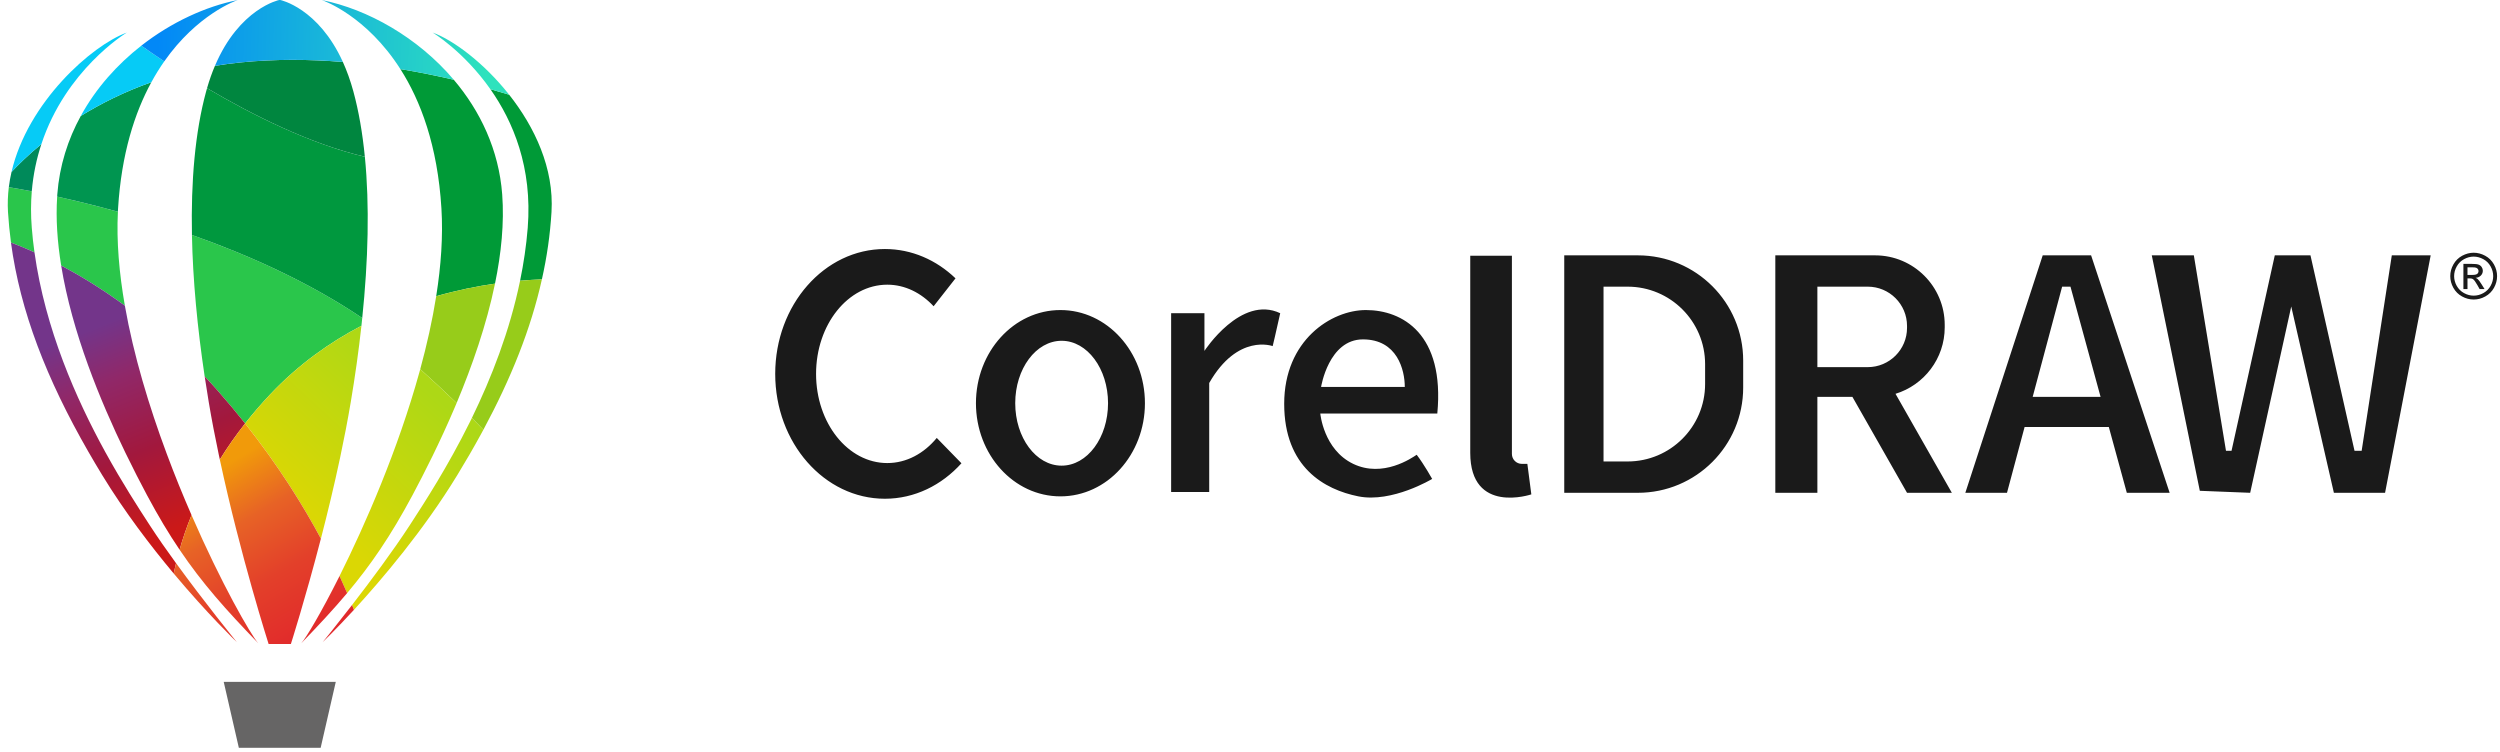
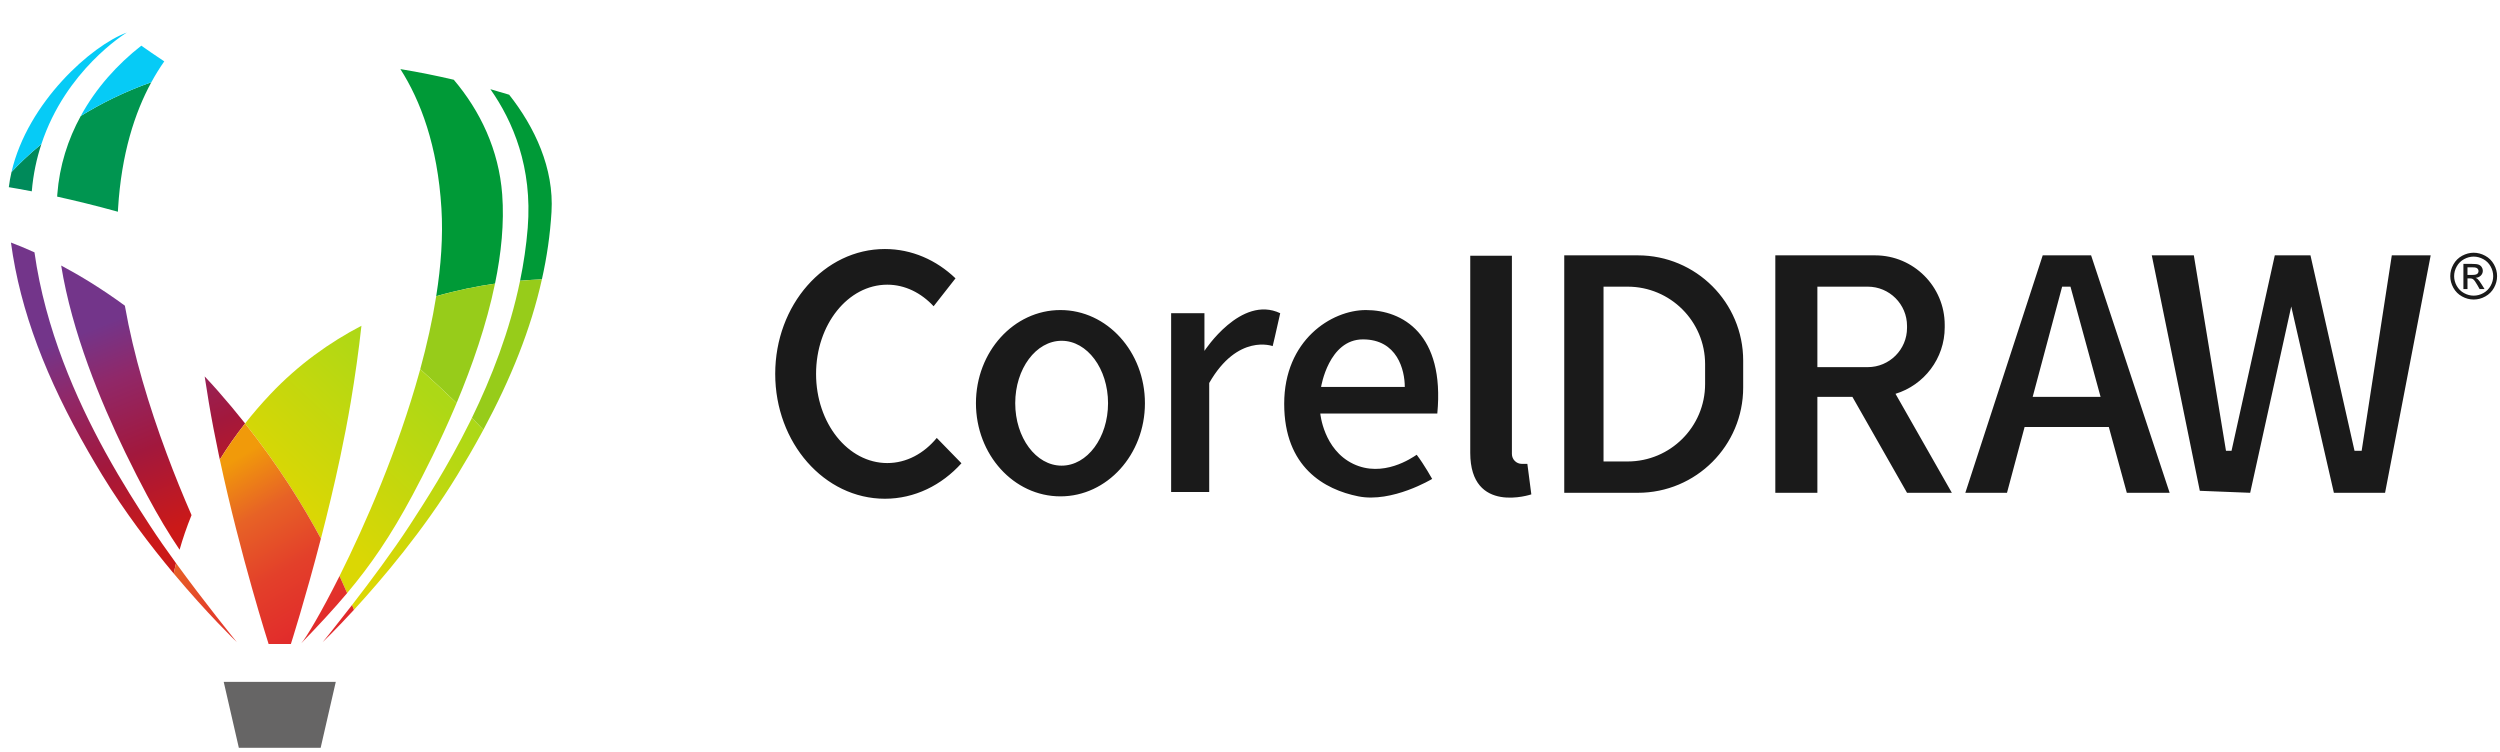
<svg xmlns="http://www.w3.org/2000/svg" width="143" height="43" viewBox="0 0 143 43" fill="none">
  <path d="M141.14 15.725H141.421C141.557 15.725 141.649 15.705 141.698 15.664C141.747 15.624 141.771 15.571 141.771 15.505C141.771 15.462 141.76 15.424 141.736 15.391C141.712 15.357 141.679 15.332 141.638 15.315C141.595 15.298 141.518 15.291 141.404 15.291H141.14V15.725ZM140.907 16.535V15.095H141.403C141.571 15.095 141.694 15.108 141.77 15.135C141.845 15.161 141.906 15.208 141.951 15.274C141.996 15.341 142.018 15.411 142.018 15.485C142.018 15.591 141.981 15.682 141.906 15.76C141.83 15.838 141.731 15.882 141.606 15.891C141.657 15.913 141.698 15.938 141.729 15.968C141.787 16.025 141.858 16.119 141.941 16.253L142.117 16.535H141.834L141.706 16.308C141.606 16.13 141.524 16.018 141.463 15.973C141.42 15.94 141.357 15.923 141.276 15.923H141.14V16.535H140.907ZM141.495 14.678C141.306 14.678 141.124 14.726 140.945 14.823C140.767 14.919 140.628 15.057 140.527 15.236C140.426 15.415 140.376 15.602 140.376 15.796C140.376 15.988 140.426 16.173 140.524 16.35C140.623 16.526 140.762 16.665 140.939 16.763C141.117 16.862 141.301 16.911 141.495 16.911C141.688 16.911 141.873 16.862 142.051 16.763C142.227 16.665 142.366 16.526 142.463 16.35C142.562 16.173 142.611 15.988 142.611 15.796C142.611 15.602 142.562 15.415 142.461 15.236C142.361 15.057 142.222 14.919 142.044 14.823C141.864 14.726 141.681 14.678 141.495 14.678ZM141.495 14.456C141.72 14.456 141.939 14.514 142.153 14.629C142.367 14.745 142.534 14.91 142.654 15.124C142.774 15.338 142.833 15.563 142.833 15.796C142.833 16.026 142.774 16.248 142.657 16.461C142.539 16.674 142.373 16.839 142.161 16.956C141.949 17.074 141.727 17.133 141.495 17.133C141.263 17.133 141.04 17.074 140.828 16.956C140.616 16.839 140.45 16.674 140.332 16.461C140.214 16.248 140.155 16.026 140.155 15.796C140.155 15.563 140.214 15.338 140.335 15.124C140.455 14.91 140.622 14.745 140.836 14.629C141.05 14.514 141.27 14.456 141.495 14.456ZM125.829 28.074L128.71 28.188L131.059 17.532L133.498 28.188H136.426L139.035 14.606H136.811L135.087 25.784H134.678L132.159 14.606H130.118L127.644 25.784H127.326L125.488 14.606H123.082L125.829 28.074ZM120.153 22.701L118.431 16.397H117.954L116.269 22.701H120.153ZM120.624 24.424H115.807L114.8 28.188H112.417L116.843 14.606H119.611L124.104 28.188H121.654L120.624 24.424ZM103.954 21H106.836C108.076 21 109.082 19.995 109.082 18.756V18.642C109.082 17.402 108.076 16.397 106.836 16.397H103.954V21ZM109.082 28.188L105.958 22.701H103.954V28.188H101.548V14.606H107.255C109.454 14.606 111.238 16.388 111.238 18.585V18.721C111.238 20.513 110.052 22.028 108.423 22.526L111.646 28.188H109.082ZM97.532 20.829V21.964C97.532 24.412 95.547 26.396 93.097 26.396H91.722V16.397H93.097C95.547 16.397 97.532 18.382 97.532 20.829ZM93.685 14.606H89.475V28.188H93.685C97.013 28.188 99.71 25.493 99.71 22.168V20.626C99.71 17.302 97.013 14.606 93.685 14.606ZM87.365 26.533H87.048C86.735 26.533 86.481 26.279 86.481 25.966V14.629H84.098V25.898C84.098 29.458 87.592 28.278 87.592 28.278L87.365 26.533ZM80.354 22.134H75.566C75.566 22.134 75.997 19.413 77.96 19.413C79.922 19.413 80.354 21.159 80.354 22.134ZM73.456 23.097C73.456 26.737 75.77 28.007 77.699 28.392C79.627 28.778 81.92 27.394 81.92 27.394C81.92 27.394 81.466 26.578 81.035 26.012C80.762 26.192 79.105 27.349 77.404 26.533C75.702 25.716 75.521 23.653 75.521 23.653H82.214C82.645 19.096 80.218 17.735 78.13 17.735C76.155 17.735 73.456 19.459 73.456 23.097ZM72.797 19.798C72.797 19.798 72.979 19.05 73.228 17.916C70.982 16.851 68.894 20.071 68.894 20.071V17.916H66.989V28.142H69.167V21.907C70.801 19.05 72.797 19.798 72.797 19.798ZM63.38 23.063C63.38 25.035 62.192 26.635 60.725 26.635C59.259 26.635 58.071 25.035 58.071 23.063C58.071 21.091 59.259 19.493 60.725 19.493C62.192 19.493 63.38 21.091 63.38 23.063ZM60.657 17.735C57.987 17.735 55.824 20.121 55.824 23.063C55.824 26.006 57.987 28.392 60.657 28.392C63.326 28.392 65.49 26.006 65.49 23.063C65.49 20.121 63.326 17.735 60.657 17.735ZM54.995 26.499C53.865 27.753 52.32 28.528 50.616 28.528C47.151 28.528 44.342 25.33 44.342 21.386C44.342 17.441 47.151 14.244 50.616 14.244C52.154 14.244 53.563 14.874 54.655 15.921L53.403 17.518C52.69 16.751 51.765 16.284 50.752 16.284C48.502 16.284 46.679 18.568 46.679 21.386C46.679 24.203 48.502 26.487 50.752 26.487C51.853 26.487 52.85 25.939 53.583 25.05L54.995 26.499Z" fill="#1A1A1A" />
-   <path d="M1.972 14.434C1.449 14.197 0.996 14.013 0.628 13.874C0.55 13.294 0.494 12.712 0.457 12.128C0.429 11.648 0.447 11.174 0.504 10.707C0.818 10.759 1.263 10.837 1.818 10.944C1.763 11.604 1.758 12.3 1.818 13.035C1.855 13.504 1.906 13.971 1.972 14.434ZM7.142 17.484C5.819 16.515 4.578 15.763 3.499 15.188C3.281 13.844 3.187 12.514 3.27 11.247C4.267 11.467 5.446 11.751 6.744 12.111C6.658 13.805 6.817 15.628 7.142 17.484ZM20.72 18.191C20.707 18.337 20.69 18.486 20.674 18.634C18.867 19.576 17.07 20.846 15.454 22.559C14.931 23.113 14.455 23.668 14.02 24.222C13.531 23.605 13.009 22.979 12.455 22.35C12.207 22.069 11.959 21.796 11.707 21.531C11.292 18.752 11.028 16.01 10.979 13.44C14.194 14.581 17.665 16.128 20.72 18.191Z" fill="#2AC64B" />
  <path d="M2.367 8.244C2.097 9.063 1.9 9.963 1.818 10.944C1.263 10.837 0.818 10.759 0.504 10.707C0.54 10.414 0.592 10.124 0.659 9.838C1.052 9.415 1.622 8.855 2.367 8.244Z" fill="#008A5A" />
  <path d="M8.658 4.702C7.707 6.445 6.945 8.793 6.753 11.927C6.75 11.988 6.747 12.05 6.744 12.111C5.446 11.751 4.267 11.467 3.27 11.247C3.271 11.205 3.274 11.164 3.277 11.122C3.401 9.479 3.886 7.972 4.62 6.634C5.755 5.933 7.099 5.253 8.658 4.702Z" fill="#009550" />
-   <path d="M20.72 18.191C17.666 16.129 14.195 14.581 10.98 13.441C10.918 10.38 11.156 7.565 11.79 5.234C11.807 5.17 11.825 5.107 11.844 5.044C14.393 6.55 17.716 8.228 20.87 8.966C21.145 11.745 21.062 14.902 20.72 18.191Z" fill="#00983E" />
  <path d="M31.546 12.128C31.468 13.421 31.284 14.701 30.996 15.98C30.632 15.994 30.214 16.018 29.749 16.058C29.953 15.072 30.103 14.063 30.186 13.035C30.462 9.576 29.344 6.941 28.05 5.101C28.43 5.209 28.789 5.315 29.124 5.418C30.578 7.259 31.699 9.624 31.546 12.128ZM28.314 16.225C27.301 16.37 26.157 16.596 24.951 16.941C25.227 15.205 25.347 13.509 25.25 11.927C25.03 8.319 24.053 5.753 22.902 3.952C23.984 4.13 25.01 4.34 25.956 4.562C27.466 6.343 28.534 8.566 28.726 11.122C28.848 12.751 28.673 14.487 28.314 16.225Z" fill="#009A37" />
-   <path d="M20.869 8.966C17.715 8.228 14.393 6.55 11.843 5.044C11.978 4.578 12.128 4.153 12.294 3.768C12.761 3.688 13.242 3.623 13.737 3.573C15.729 3.37 17.718 3.389 19.612 3.545C19.836 4.038 20.04 4.598 20.214 5.234C20.523 6.372 20.738 7.624 20.869 8.966Z" fill="#00863F" />
  <path d="M7.252 1.864C7.148 1.928 3.76 4.013 2.367 8.244C1.622 8.855 1.052 9.415 0.659 9.838C1.58 5.847 5.257 2.587 7.252 1.864ZM9.396 3.51C9.142 3.872 8.894 4.269 8.658 4.702C7.1 5.253 5.755 5.933 4.62 6.634C5.488 5.042 6.708 3.687 8.083 2.612C8.41 2.844 8.856 3.153 9.396 3.51Z" fill="#06CBF6" />
-   <path d="M29.124 5.418C28.789 5.315 28.43 5.209 28.05 5.102C26.521 2.927 24.748 1.863 24.748 1.863C25.925 2.287 27.688 3.598 29.124 5.418ZM25.956 4.562C25.01 4.34 23.984 4.13 22.902 3.952C20.961 0.907 18.524 0.042 18.405 0.002C21.019 0.524 23.898 2.134 25.956 4.562ZM19.613 3.545C17.718 3.388 15.729 3.37 13.737 3.573C13.242 3.623 12.761 3.688 12.294 3.768C13.693 0.471 15.97 0 15.97 0H16.034C16.034 0 18.207 0.449 19.613 3.545ZM13.598 0.002C13.486 0.041 11.281 0.822 9.396 3.51C8.856 3.153 8.41 2.844 8.083 2.612C9.802 1.27 11.765 0.368 13.598 0.002Z" fill="url(#paint0_linear_375_8715)" />
  <path d="M16.001 42.776H18.341L19.207 39.002H12.796L13.662 42.776H16.001Z" fill="#666565" />
  <path fill-rule="evenodd" clip-rule="evenodd" d="M7.165 25.88C7.615 26.81 8.044 27.64 8.414 28.333C9.048 29.519 9.651 30.526 10.273 31.444C10.452 30.815 10.676 30.152 10.956 29.465C10.473 28.36 9.989 27.172 9.529 25.935C8.528 23.247 7.64 20.323 7.142 17.484C5.82 16.515 4.578 15.763 3.499 15.188C4.117 19.01 5.743 22.946 7.165 25.88Z" fill="url(#paint1_linear_375_8715)" />
  <path fill-rule="evenodd" clip-rule="evenodd" d="M5.051 25.833C5.306 26.277 5.571 26.725 5.846 27.176C7.13 29.28 8.614 31.224 9.935 32.803C9.974 32.611 10.019 32.414 10.069 32.214C9.535 31.48 9.014 30.734 8.565 30.043C7.922 29.054 6.992 27.62 6.022 25.856C4.361 22.829 2.587 18.829 1.972 14.434C1.449 14.197 0.996 14.013 0.627 13.874C1.158 17.815 2.666 21.683 5.051 25.833Z" fill="url(#paint2_linear_375_8715)" />
  <path fill-rule="evenodd" clip-rule="evenodd" d="M11.94 22.998C12.107 23.993 12.302 25.004 12.513 26.002C12.533 26.098 12.553 26.192 12.574 26.288C12.995 25.606 13.475 24.915 14.02 24.222C13.515 23.585 12.993 22.96 12.455 22.35C12.207 22.069 11.959 21.797 11.707 21.531C11.78 22.02 11.857 22.508 11.94 22.998Z" fill="url(#paint3_linear_375_8715)" />
  <path fill-rule="evenodd" clip-rule="evenodd" d="M29.749 16.059C29.154 18.946 28.105 21.621 26.991 23.908C27.216 24.134 27.436 24.36 27.649 24.583C29.237 21.632 30.366 18.809 30.996 15.98C30.632 15.995 30.214 16.018 29.749 16.059ZM24.951 16.942C24.733 18.32 24.418 19.724 24.038 21.116C24.695 21.708 25.413 22.371 26.119 23.052C27.003 20.944 27.828 18.583 28.314 16.225C27.301 16.371 26.158 16.597 24.951 16.942Z" fill="#97CC1A" />
  <path fill-rule="evenodd" clip-rule="evenodd" d="M15.454 22.559C14.931 23.113 14.455 23.668 14.02 24.222C15.92 26.622 17.333 28.902 18.356 30.81C18.727 29.375 19.113 27.787 19.458 26.16C19.681 25.11 19.887 24.046 20.064 22.997C20.31 21.534 20.517 20.072 20.674 18.634C18.868 19.576 17.071 20.846 15.454 22.559ZM26.991 23.908C26.948 23.995 26.905 24.082 26.862 24.169C25.602 26.711 24.276 28.753 23.438 30.043C22.471 31.53 21.169 33.273 20.137 34.606C20.175 34.705 20.21 34.797 20.245 34.884C21.843 33.144 24.226 30.341 26.158 27.175C26.642 26.381 27.096 25.598 27.518 24.824C27.562 24.743 27.605 24.663 27.649 24.582C27.436 24.359 27.216 24.134 26.991 23.908ZM24.038 21.116L23.988 21.297C22.764 25.716 20.898 29.998 19.422 32.948C19.583 33.299 19.728 33.625 19.856 33.925C21.219 32.303 22.343 30.662 23.59 28.333C24.274 27.051 25.162 25.303 26.008 23.315L26.119 23.051C25.413 22.371 24.695 21.708 24.038 21.116Z" fill="url(#paint4_linear_375_8715)" />
  <path fill-rule="evenodd" clip-rule="evenodd" d="M17.233 36.794C18.229 35.763 19.082 34.847 19.856 33.925C19.728 33.626 19.583 33.299 19.422 32.948C18.376 35.039 17.523 36.461 17.233 36.794Z" fill="url(#paint5_linear_375_8715)" />
  <path fill-rule="evenodd" clip-rule="evenodd" d="M18.456 36.733C18.509 36.681 19.214 36.003 20.245 34.884C20.21 34.797 20.175 34.705 20.137 34.606C19.214 35.8 18.51 36.667 18.456 36.733Z" fill="url(#paint6_linear_375_8715)" />
  <path fill-rule="evenodd" clip-rule="evenodd" d="M12.574 26.288C13.751 31.79 15.365 36.838 15.365 36.838H16.638C16.638 36.838 17.458 34.274 18.355 30.811C17.333 28.903 15.919 26.622 14.019 24.223C13.475 24.915 12.995 25.606 12.574 26.288Z" fill="url(#paint7_linear_375_8715)" />
-   <path fill-rule="evenodd" clip-rule="evenodd" d="M10.273 31.444C11.559 33.354 12.915 34.872 14.771 36.794C14.338 36.3 12.664 33.393 10.956 29.466C10.676 30.152 10.452 30.816 10.273 31.444Z" fill="url(#paint8_linear_375_8715)" />
  <path fill-rule="evenodd" clip-rule="evenodd" d="M9.935 32.803C11.877 35.126 13.469 36.655 13.55 36.733C13.464 36.627 11.711 34.474 10.07 32.213C10.02 32.414 9.974 32.611 9.935 32.803Z" fill="url(#paint9_linear_375_8715)" />
  <defs>
    <linearGradient id="paint0_linear_375_8715" x1="9.019" y1="2.435" x2="27.88" y2="3.007" gradientUnits="userSpaceOnUse">
      <stop stop-color="#0288F7" />
      <stop offset="1" stop-color="#2EE2BD" />
    </linearGradient>
    <linearGradient id="paint1_linear_375_8715" x1="10.467" y1="30.043" x2="5.834" y2="18.576" gradientUnits="userSpaceOnUse">
      <stop stop-color="#CB1918" />
      <stop offset="0.388" stop-color="#A2183D" />
      <stop offset="0.749" stop-color="#902869" />
      <stop offset="1" stop-color="#73358A" />
    </linearGradient>
    <linearGradient id="paint2_linear_375_8715" x1="8.123" y1="30.991" x2="3.489" y2="19.524" gradientUnits="userSpaceOnUse">
      <stop stop-color="#CB1918" />
      <stop offset="0.388" stop-color="#A2183D" />
      <stop offset="0.749" stop-color="#902869" />
      <stop offset="1" stop-color="#73358A" />
    </linearGradient>
    <linearGradient id="paint3_linear_375_8715" x1="14.565" y1="28.387" x2="9.931" y2="16.921" gradientUnits="userSpaceOnUse">
      <stop stop-color="#CB1918" />
      <stop offset="0.388" stop-color="#A2183D" />
      <stop offset="0.749" stop-color="#902869" />
      <stop offset="1" stop-color="#73358A" />
    </linearGradient>
    <linearGradient id="paint4_linear_375_8715" x1="23.79" y1="21.616" x2="17.063" y2="28.969" gradientUnits="userSpaceOnUse">
      <stop stop-color="#ADD816" />
      <stop offset="1" stop-color="#DBD704" />
    </linearGradient>
    <linearGradient id="paint5_linear_375_8715" x1="19.008" y1="36.018" x2="13.284" y2="26.356" gradientUnits="userSpaceOnUse">
      <stop stop-color="#E1282B" />
      <stop offset="0.388" stop-color="#E3402A" />
      <stop offset="0.702" stop-color="#E76226" />
      <stop offset="1" stop-color="#F19A0A" />
    </linearGradient>
    <linearGradient id="paint6_linear_375_8715" x1="19.374" y1="35.801" x2="13.649" y2="26.139" gradientUnits="userSpaceOnUse">
      <stop stop-color="#E1282B" />
      <stop offset="0.388" stop-color="#E3402A" />
      <stop offset="0.702" stop-color="#E76226" />
      <stop offset="1" stop-color="#F19A0A" />
    </linearGradient>
    <linearGradient id="paint7_linear_375_8715" x1="18.399" y1="36.378" x2="12.675" y2="26.716" gradientUnits="userSpaceOnUse">
      <stop stop-color="#E1282B" />
      <stop offset="0.388" stop-color="#E3402A" />
      <stop offset="0.702" stop-color="#E76226" />
      <stop offset="1" stop-color="#F19A0A" />
    </linearGradient>
    <linearGradient id="paint8_linear_375_8715" x1="15.24" y1="38.25" x2="9.516" y2="28.588" gradientUnits="userSpaceOnUse">
      <stop stop-color="#E1282B" />
      <stop offset="0.388" stop-color="#E3402A" />
      <stop offset="0.702" stop-color="#E76226" />
      <stop offset="1" stop-color="#F19A0A" />
    </linearGradient>
    <linearGradient id="paint9_linear_375_8715" x1="14.181" y1="38.877" x2="8.457" y2="29.216" gradientUnits="userSpaceOnUse">
      <stop stop-color="#E1282B" />
      <stop offset="0.388" stop-color="#E3402A" />
      <stop offset="0.702" stop-color="#E76226" />
      <stop offset="1" stop-color="#F19A0A" />
    </linearGradient>
  </defs>
</svg>